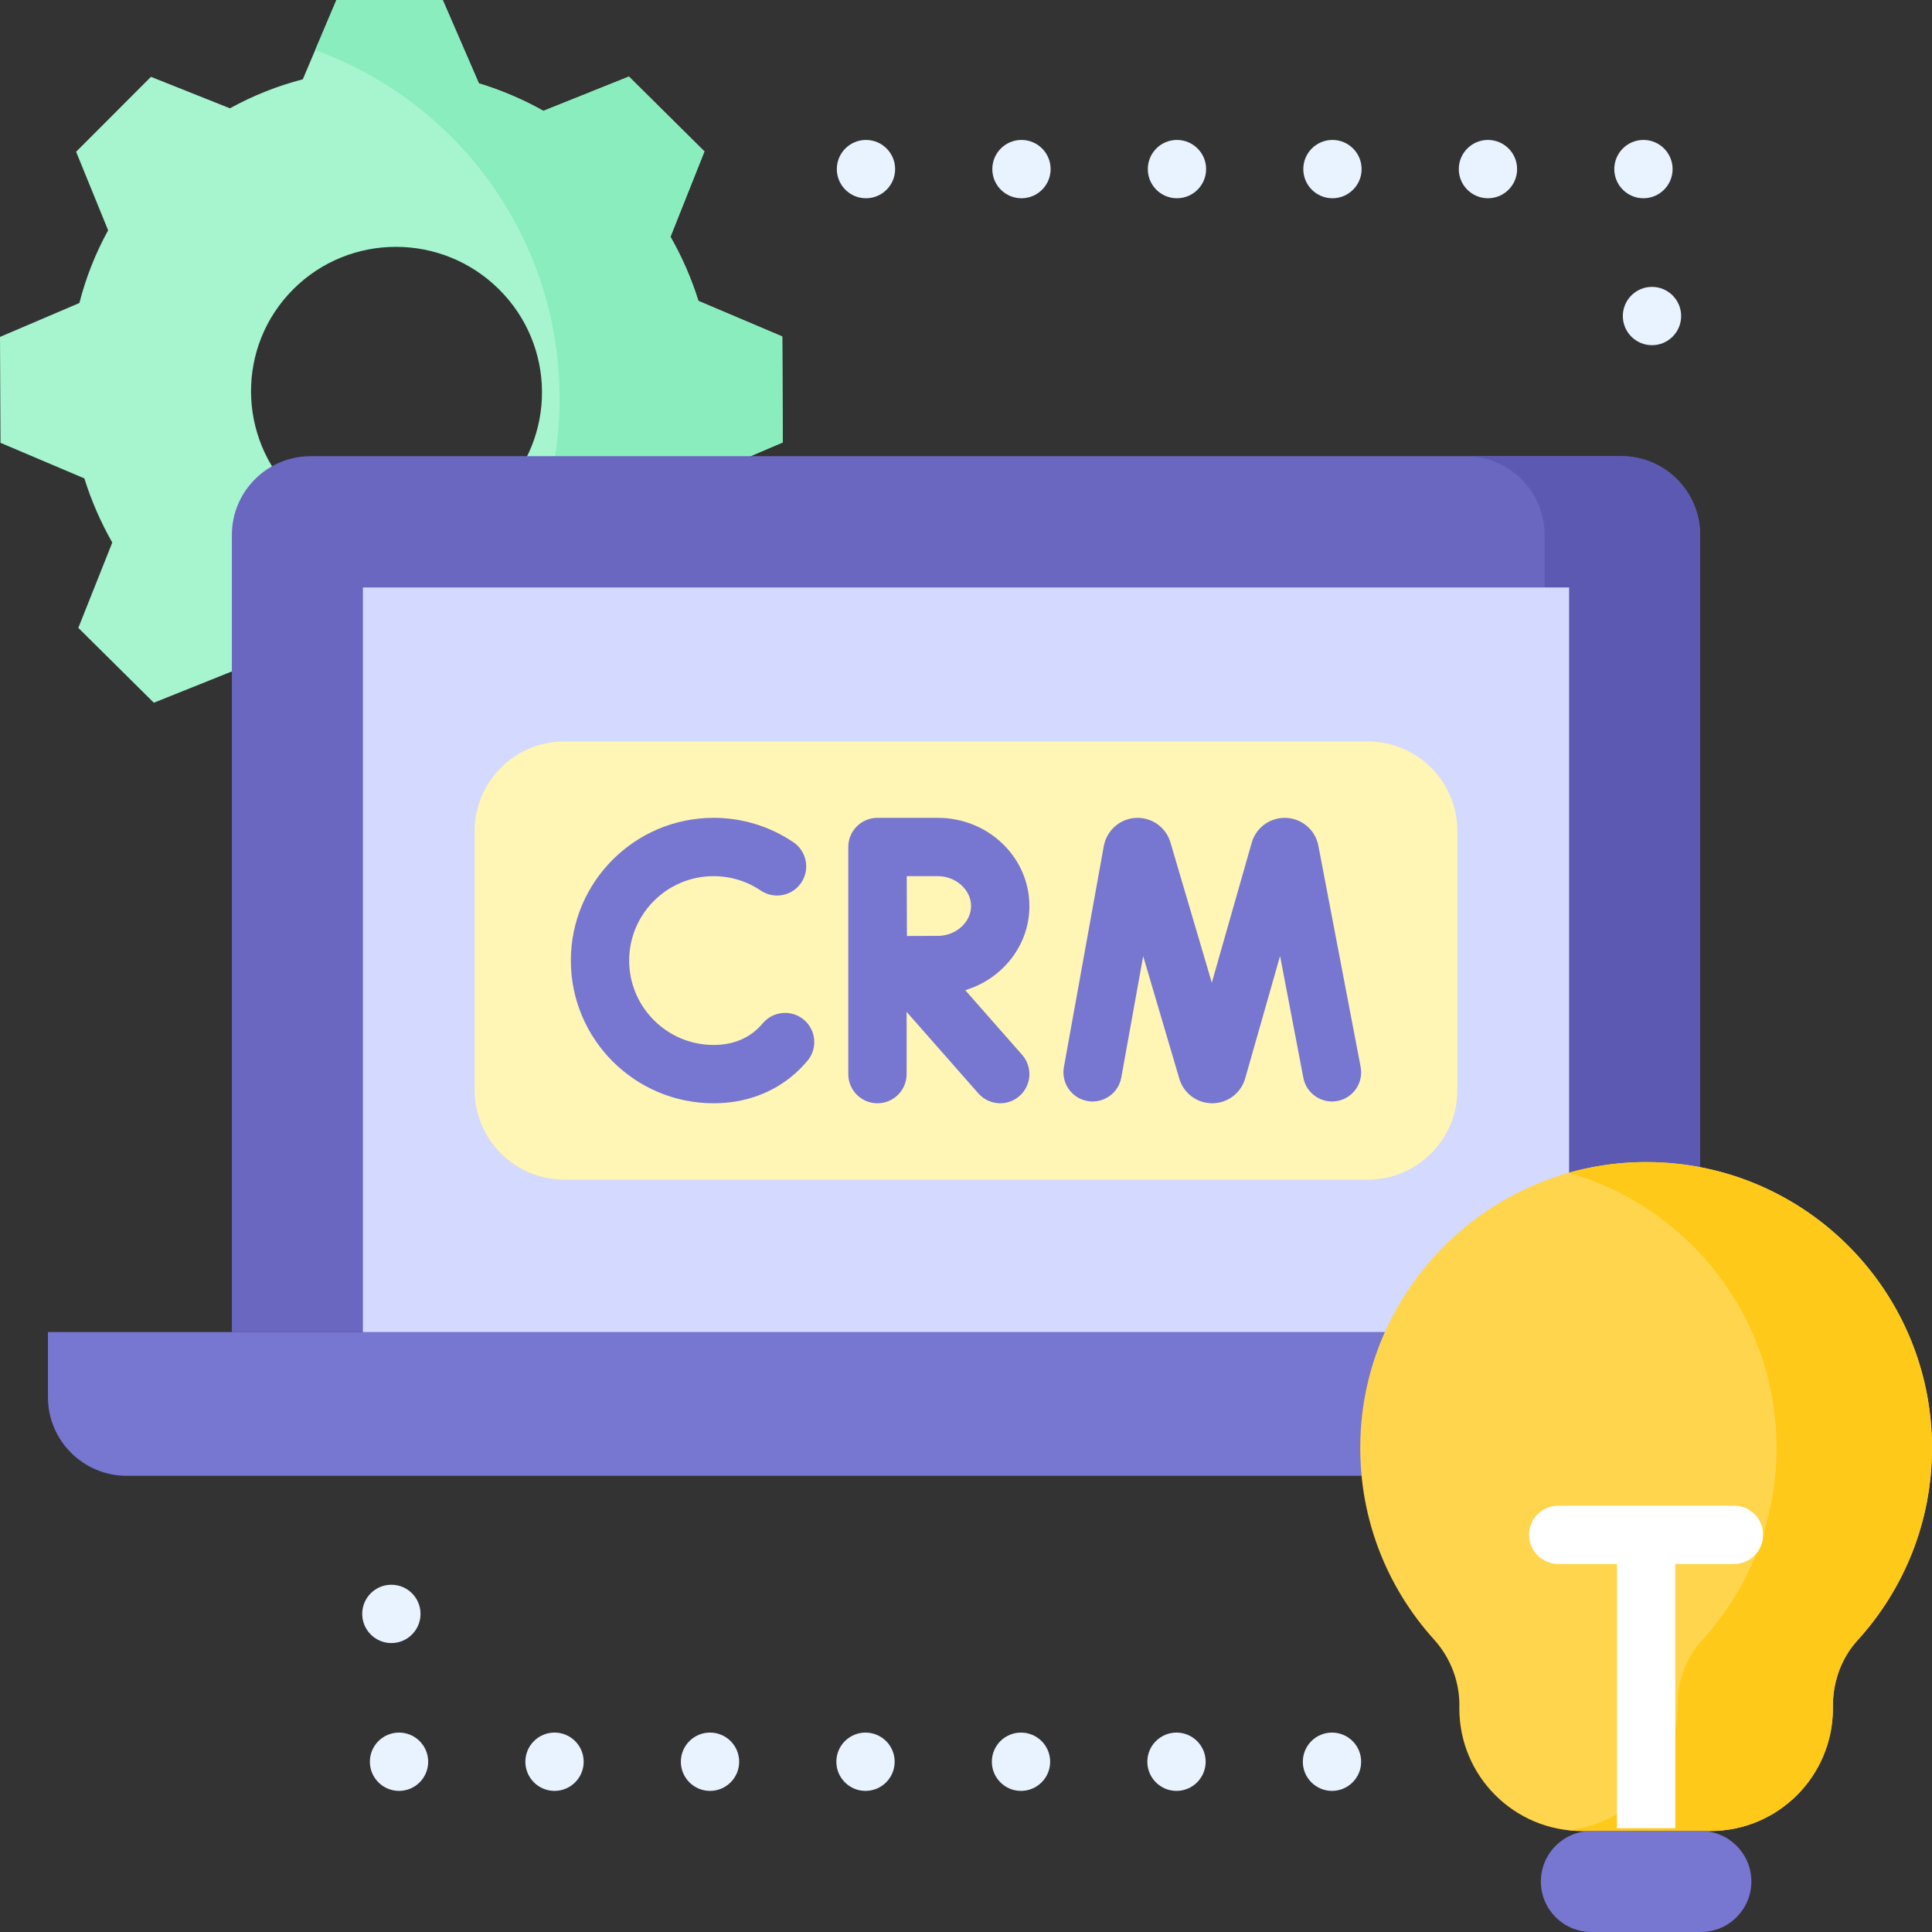
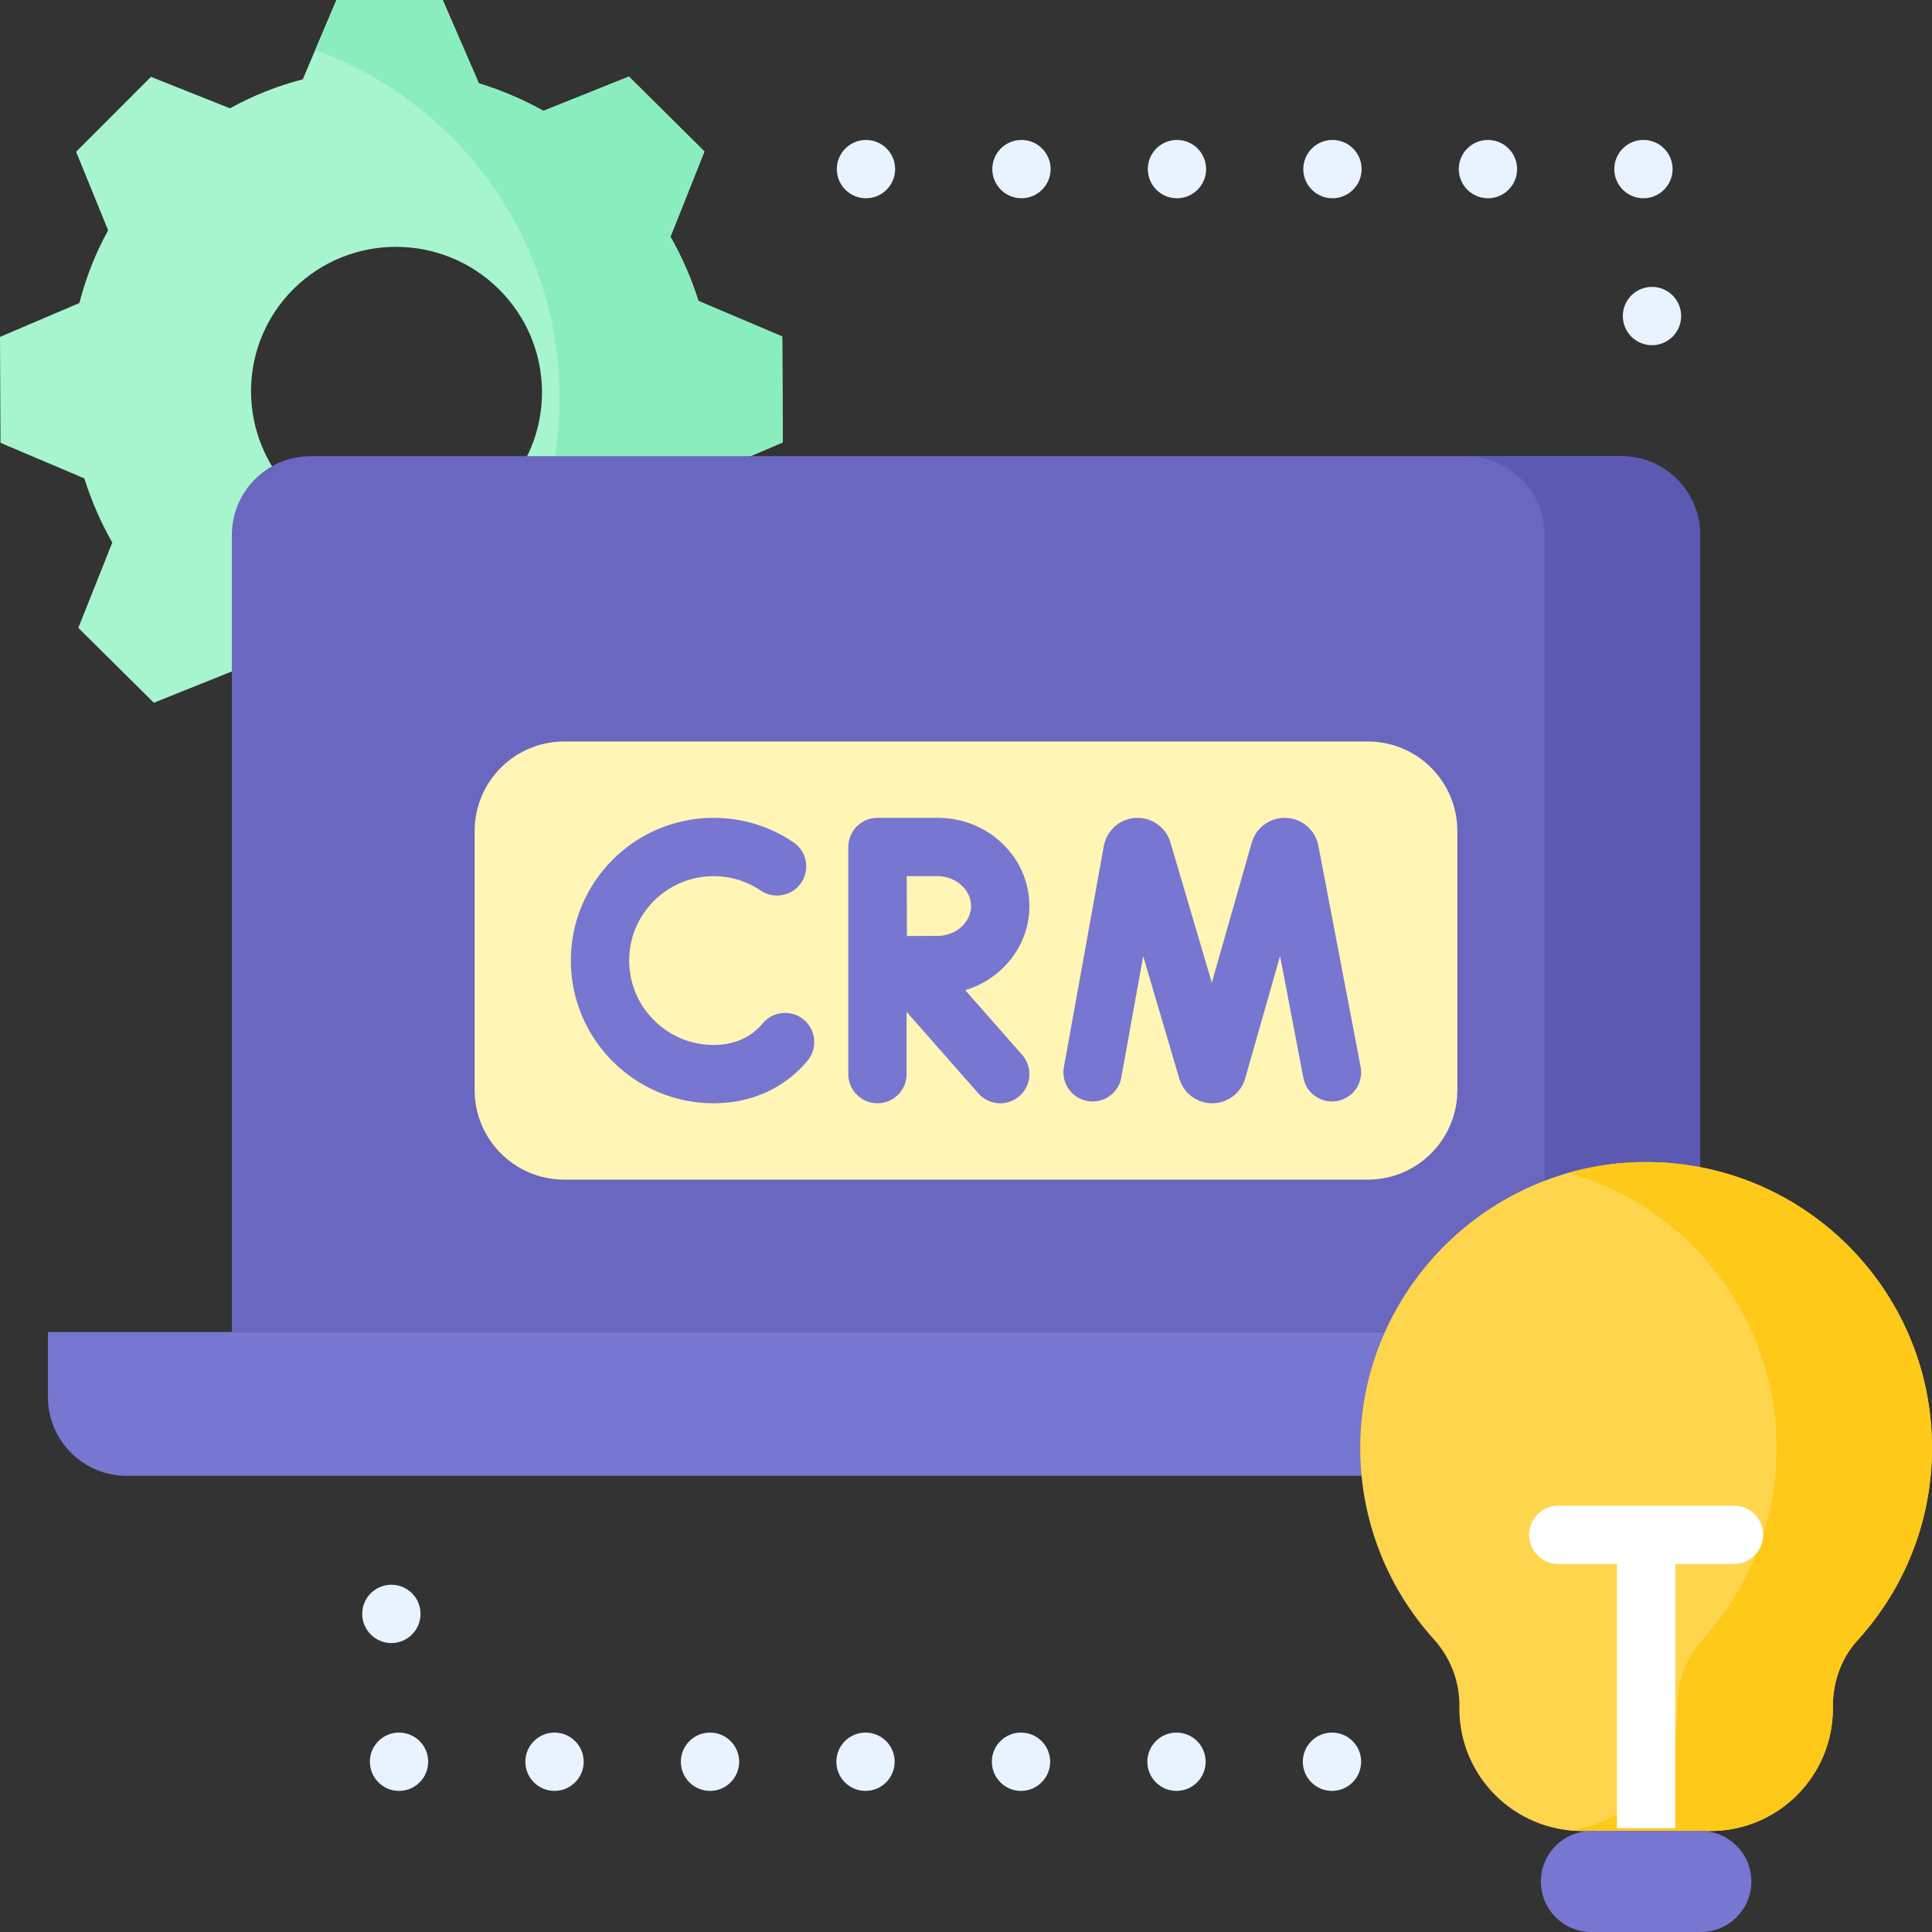
<svg xmlns="http://www.w3.org/2000/svg" id="Layer_1" enable-background="new 0 0 512 512" height="512" viewBox="0 0 512 512" width="512">
  <rect x="0" y="0" width="512" height="512" fill="#333333" stroke="none" />
  <g>
    <path d="m186.399 126.224 21.036-8.981-.129-28.068-22.222-9.427c-1.83-5.848-4.299-11.552-7.406-17.002l9.004-22.615-20.015-19.837-22.655 9.086c-5.487-3.067-11.226-5.497-17.105-7.291l-9.577-22.089-28.177.015-8.908 21.001c-6.679 1.732-13.168 4.294-19.304 7.688l-20.938-8.344-19.832 19.858 8.483 20.815c-3.375 6.13-5.914 12.607-7.618 19.269l-21.036 8.981.129 28.068 22.222 9.427c1.83 5.848 4.299 11.552 7.406 17.002l-9.004 22.614 20.015 19.837 22.655-9.086c5.487 3.067 11.226 5.497 17.105 7.291l9.577 22.088 28.176-.015 8.908-21.001c6.679-1.731 13.168-4.294 19.304-7.688l20.938 8.344 19.832-19.858-8.483-20.814c3.376-6.129 5.915-12.606 7.619-19.268zm-53.932 4.742c-14.987 15.007-39.399 15.02-54.524.029-15.126-14.991-15.238-39.308-.25-54.315s39.399-15.019 54.524-.029c15.125 14.991 15.238 39.308.25 54.315z" fill="#a6f5cf" />
    <path d="m186.399 126.224 21.036-8.981-.129-28.068-22.222-9.427c-1.83-5.848-4.299-11.552-7.406-17.002l9.004-22.615-20.015-19.837-22.655 9.086c-5.487-3.067-11.226-5.497-17.105-7.291l-9.577-22.089-28.177.015-5.627 13.266c37.776 13.649 64.775 49.826 64.775 92.31 0 41.563-25.841 77.089-62.334 91.391l4.138 9.544 28.176-.015 8.908-21.001c6.679-1.731 13.168-4.294 19.304-7.688l20.938 8.344 19.832-19.858-8.483-20.815c3.376-6.13 5.915-12.607 7.619-19.269z" fill="#8aedbd" />
    <g>
      <g>
        <path d="m450.55 353.009h-389.1v-211.24c0-11.529 9.346-20.876 20.876-20.876h347.348c11.529 0 20.876 9.346 20.876 20.876z" fill="#6967bf" />
        <path d="m429.674 120.894h-41.207c11.529 0 20.876 9.346 20.876 20.876v211.24h41.207v-211.24c0-11.53-9.347-20.876-20.876-20.876z" fill="#5b59b2" />
        <path d="m478.423 391.106h-444.846c-11.529 0-20.876-9.346-20.876-20.876v-17.222h486.598v17.222c0 11.53-9.346 20.876-20.876 20.876z" fill="#7776d0" />
-         <path d="m96.174 155.685h319.651v197.324h-319.651z" fill="#d4d9ff" />
      </g>
      <g>
        <path d="m362.479 312.618h-212.958c-13.11 0-23.738-10.628-23.738-23.738v-68.645c0-13.11 10.628-23.738 23.738-23.738h212.957c13.11 0 23.738 10.628 23.738 23.738v68.645c0 13.11-10.627 23.738-23.737 23.738z" fill="#fff5b5" />
        <g fill="#7776d0">
          <path d="m360.579 282.73-11.221-58.719c-.823-4.041-4.273-7.026-8.389-7.259-4.122-.225-7.883 2.344-9.156 6.266-.029.089-.056.178-.082.268l-10.589 37.146-10.982-37.224c-.027-.093-.056-.186-.088-.277-1.315-3.909-5.095-6.455-9.224-6.169-4.115.278-7.532 3.301-8.326 7.436l-10.578 58.61c-.758 4.199 2.032 8.218 6.231 8.976 4.193.757 8.218-2.032 8.976-6.231l5.804-32.158 9.593 32.515c.027.092.056.184.087.275 1.246 3.709 4.703 6.192 8.613 6.192h.048c3.929-.02 7.382-2.545 8.595-6.282.029-.088.055-.177.081-.266l9.261-32.487 6.171 32.289c.801 4.193 4.857 6.938 9.039 6.139 4.19-.801 6.938-4.848 6.136-9.04z" />
          <path d="m213.027 270.237c-3.269-2.743-8.143-2.317-10.885.951-.521.621-1.079 1.198-1.663 1.717-2.994 2.667-6.822 4.019-11.377 4.019-12.333 0-22.366-10.034-22.366-22.367s10.033-22.367 22.366-22.367c4.483 0 8.806 1.319 12.501 3.815 3.536 2.388 8.339 1.459 10.727-2.077s1.459-8.339-2.077-10.727c-6.26-4.228-13.573-6.463-21.151-6.463-20.853 0-37.819 16.966-37.819 37.819s16.966 37.819 37.819 37.819c8.341 0 15.829-2.743 21.652-7.93 1.139-1.013 2.224-2.132 3.225-3.324 2.742-3.268 2.317-8.142-.952-10.885z" />
          <path d="m272.8 240.106c0-12.885-10.88-23.368-24.254-23.368h-15.993c-.003 0-.007 0-.01 0s-.007 0-.01 0c-4.268 0-7.726 3.459-7.726 7.726v60.186c0 4.267 3.459 7.726 7.726 7.726s7.726-3.459 7.726-7.726v-16.499l19.014 21.604c1.527 1.735 3.66 2.622 5.803 2.622 1.813 0 3.634-.634 5.102-1.927 3.203-2.819 3.514-7.701.695-10.904l-15.082-17.136c9.846-2.976 17.009-11.849 17.009-22.304zm-24.254 7.916c-1.922 0-5.149.013-8.199.028-.015-2.971-.028-6.092-.028-7.943 0-1.576-.008-4.8-.016-7.915h8.243c4.771 0 8.801 3.625 8.801 7.915s-4.03 7.915-8.801 7.915z" />
        </g>
      </g>
    </g>
    <g>
      <path d="m512 383.72c0-42.466-34.94-76.772-77.641-75.738-39.689.961-72.226 32.954-73.819 72.622-.833 20.748 6.693 39.723 19.472 53.864 4.524 5.006 6.955 11.542 6.728 18.29 0 17.935 14.539 32.474 32.474 32.474h34.047c17.935 0 32.474-14.539 32.474-32.474-.15-6.593 2.042-13.146 6.517-18.057 12.264-13.457 19.748-31.34 19.748-50.981z" fill="#ffd54d" />
      <path d="m512 383.72c0-42.466-34.94-76.772-77.641-75.738-6.448.156-12.708 1.132-18.676 2.826 31.805 8.99 55.11 38.23 55.11 72.912 0 19.641-7.484 37.524-19.746 50.981-4.474 4.91-6.666 11.464-6.517 18.057 0 16.725-12.644 30.497-28.894 32.279 1.176.129 2.37.196 3.58.196h34.047c17.935 0 32.474-14.539 32.474-32.474-.15-6.593 2.042-13.146 6.517-18.057 12.262-13.458 19.746-31.341 19.746-50.982z" fill="#ffc919" />
      <path d="m450.748 512h-29.019c-7.392 0-13.384-5.992-13.384-13.384 0-7.392 5.992-13.384 13.384-13.384h29.019c7.392 0 13.384 5.992 13.384 13.384 0 7.392-5.992 13.384-13.384 13.384z" fill="#7776d0" />
      <path d="m443.966 484.489v-70.02h15.56c4.268 0 7.726-3.459 7.726-7.726s-3.459-7.726-7.726-7.726h-46.574c-4.268 0-7.726 3.459-7.726 7.726s3.459 7.726 7.726 7.726h15.561v70.02z" fill="#fff" />
    </g>
    <g fill="#e8f3ff">
      <path d="m345.265 466.878c0-4.275 3.462-7.726 7.726-7.726 4.266 0 7.726 3.451 7.726 7.726 0 4.265-3.461 7.726-7.726 7.726-4.265 0-7.726-3.461-7.726-7.726zm-41.208 0c0-4.275 3.462-7.726 7.726-7.726 4.266 0 7.726 3.451 7.726 7.726 0 4.265-3.461 7.726-7.726 7.726-4.264 0-7.726-3.461-7.726-7.726zm-41.207 0c0-4.275 3.462-7.726 7.726-7.726 4.266 0 7.726 3.451 7.726 7.726 0 4.265-3.461 7.726-7.726 7.726-4.264 0-7.726-3.461-7.726-7.726zm-41.207 0c0-4.275 3.462-7.726 7.726-7.726 4.266 0 7.726 3.451 7.726 7.726 0 4.265-3.461 7.726-7.726 7.726-4.264 0-7.726-3.461-7.726-7.726zm-41.207 0c0-4.275 3.462-7.726 7.726-7.726 4.266 0 7.726 3.451 7.726 7.726 0 4.265-3.461 7.726-7.726 7.726-4.265 0-7.726-3.461-7.726-7.726zm-41.208 0c0-4.275 3.462-7.726 7.726-7.726 4.266 0 7.726 3.451 7.726 7.726 0 4.265-3.461 7.726-7.726 7.726-4.264 0-7.726-3.461-7.726-7.726zm-41.207 0c0-4.275 3.462-7.726 7.726-7.726 4.266 0 7.726 3.451 7.726 7.726 0 4.265-3.461 7.726-7.726 7.726-4.264 0-7.726-3.461-7.726-7.726zm-2.029-39.178c0-4.275 3.462-7.726 7.726-7.726 4.265 0 7.726 3.451 7.726 7.726 0 4.265-3.462 7.726-7.726 7.726-4.264.001-7.726-3.461-7.726-7.726z" />
      <path d="m430.069 83.754c0-4.265 3.451-7.726 7.726-7.726 4.265 0 7.726 3.461 7.726 7.726 0 4.265-3.462 7.726-7.726 7.726-4.275 0-7.726-3.461-7.726-7.726zm-2.266-38.941c0-4.265 3.452-7.726 7.726-7.726 4.266 0 7.726 3.461 7.726 7.726 0 4.265-3.461 7.726-7.726 7.726-4.274 0-7.726-3.462-7.726-7.726zm-41.207 0c0-4.265 3.452-7.726 7.726-7.726 4.266 0 7.726 3.461 7.726 7.726 0 4.265-3.461 7.726-7.726 7.726-4.275 0-7.726-3.462-7.726-7.726zm-41.208 0c0-4.265 3.452-7.726 7.726-7.726 4.266 0 7.726 3.461 7.726 7.726 0 4.265-3.461 7.726-7.726 7.726-4.274 0-7.726-3.462-7.726-7.726zm-41.207 0c0-4.265 3.452-7.726 7.716-7.726 4.276 0 7.736 3.461 7.736 7.726 0 4.265-3.461 7.726-7.736 7.726-4.264 0-7.716-3.462-7.716-7.726zm-41.207 0c0-4.265 3.452-7.726 7.726-7.726 4.266 0 7.726 3.461 7.726 7.726 0 4.265-3.461 7.726-7.726 7.726-4.274 0-7.726-3.462-7.726-7.726zm-41.207 0c0-4.265 3.452-7.726 7.726-7.726 4.266 0 7.726 3.461 7.726 7.726 0 4.265-3.461 7.726-7.726 7.726-4.275 0-7.726-3.462-7.726-7.726z" />
    </g>
  </g>
</svg>